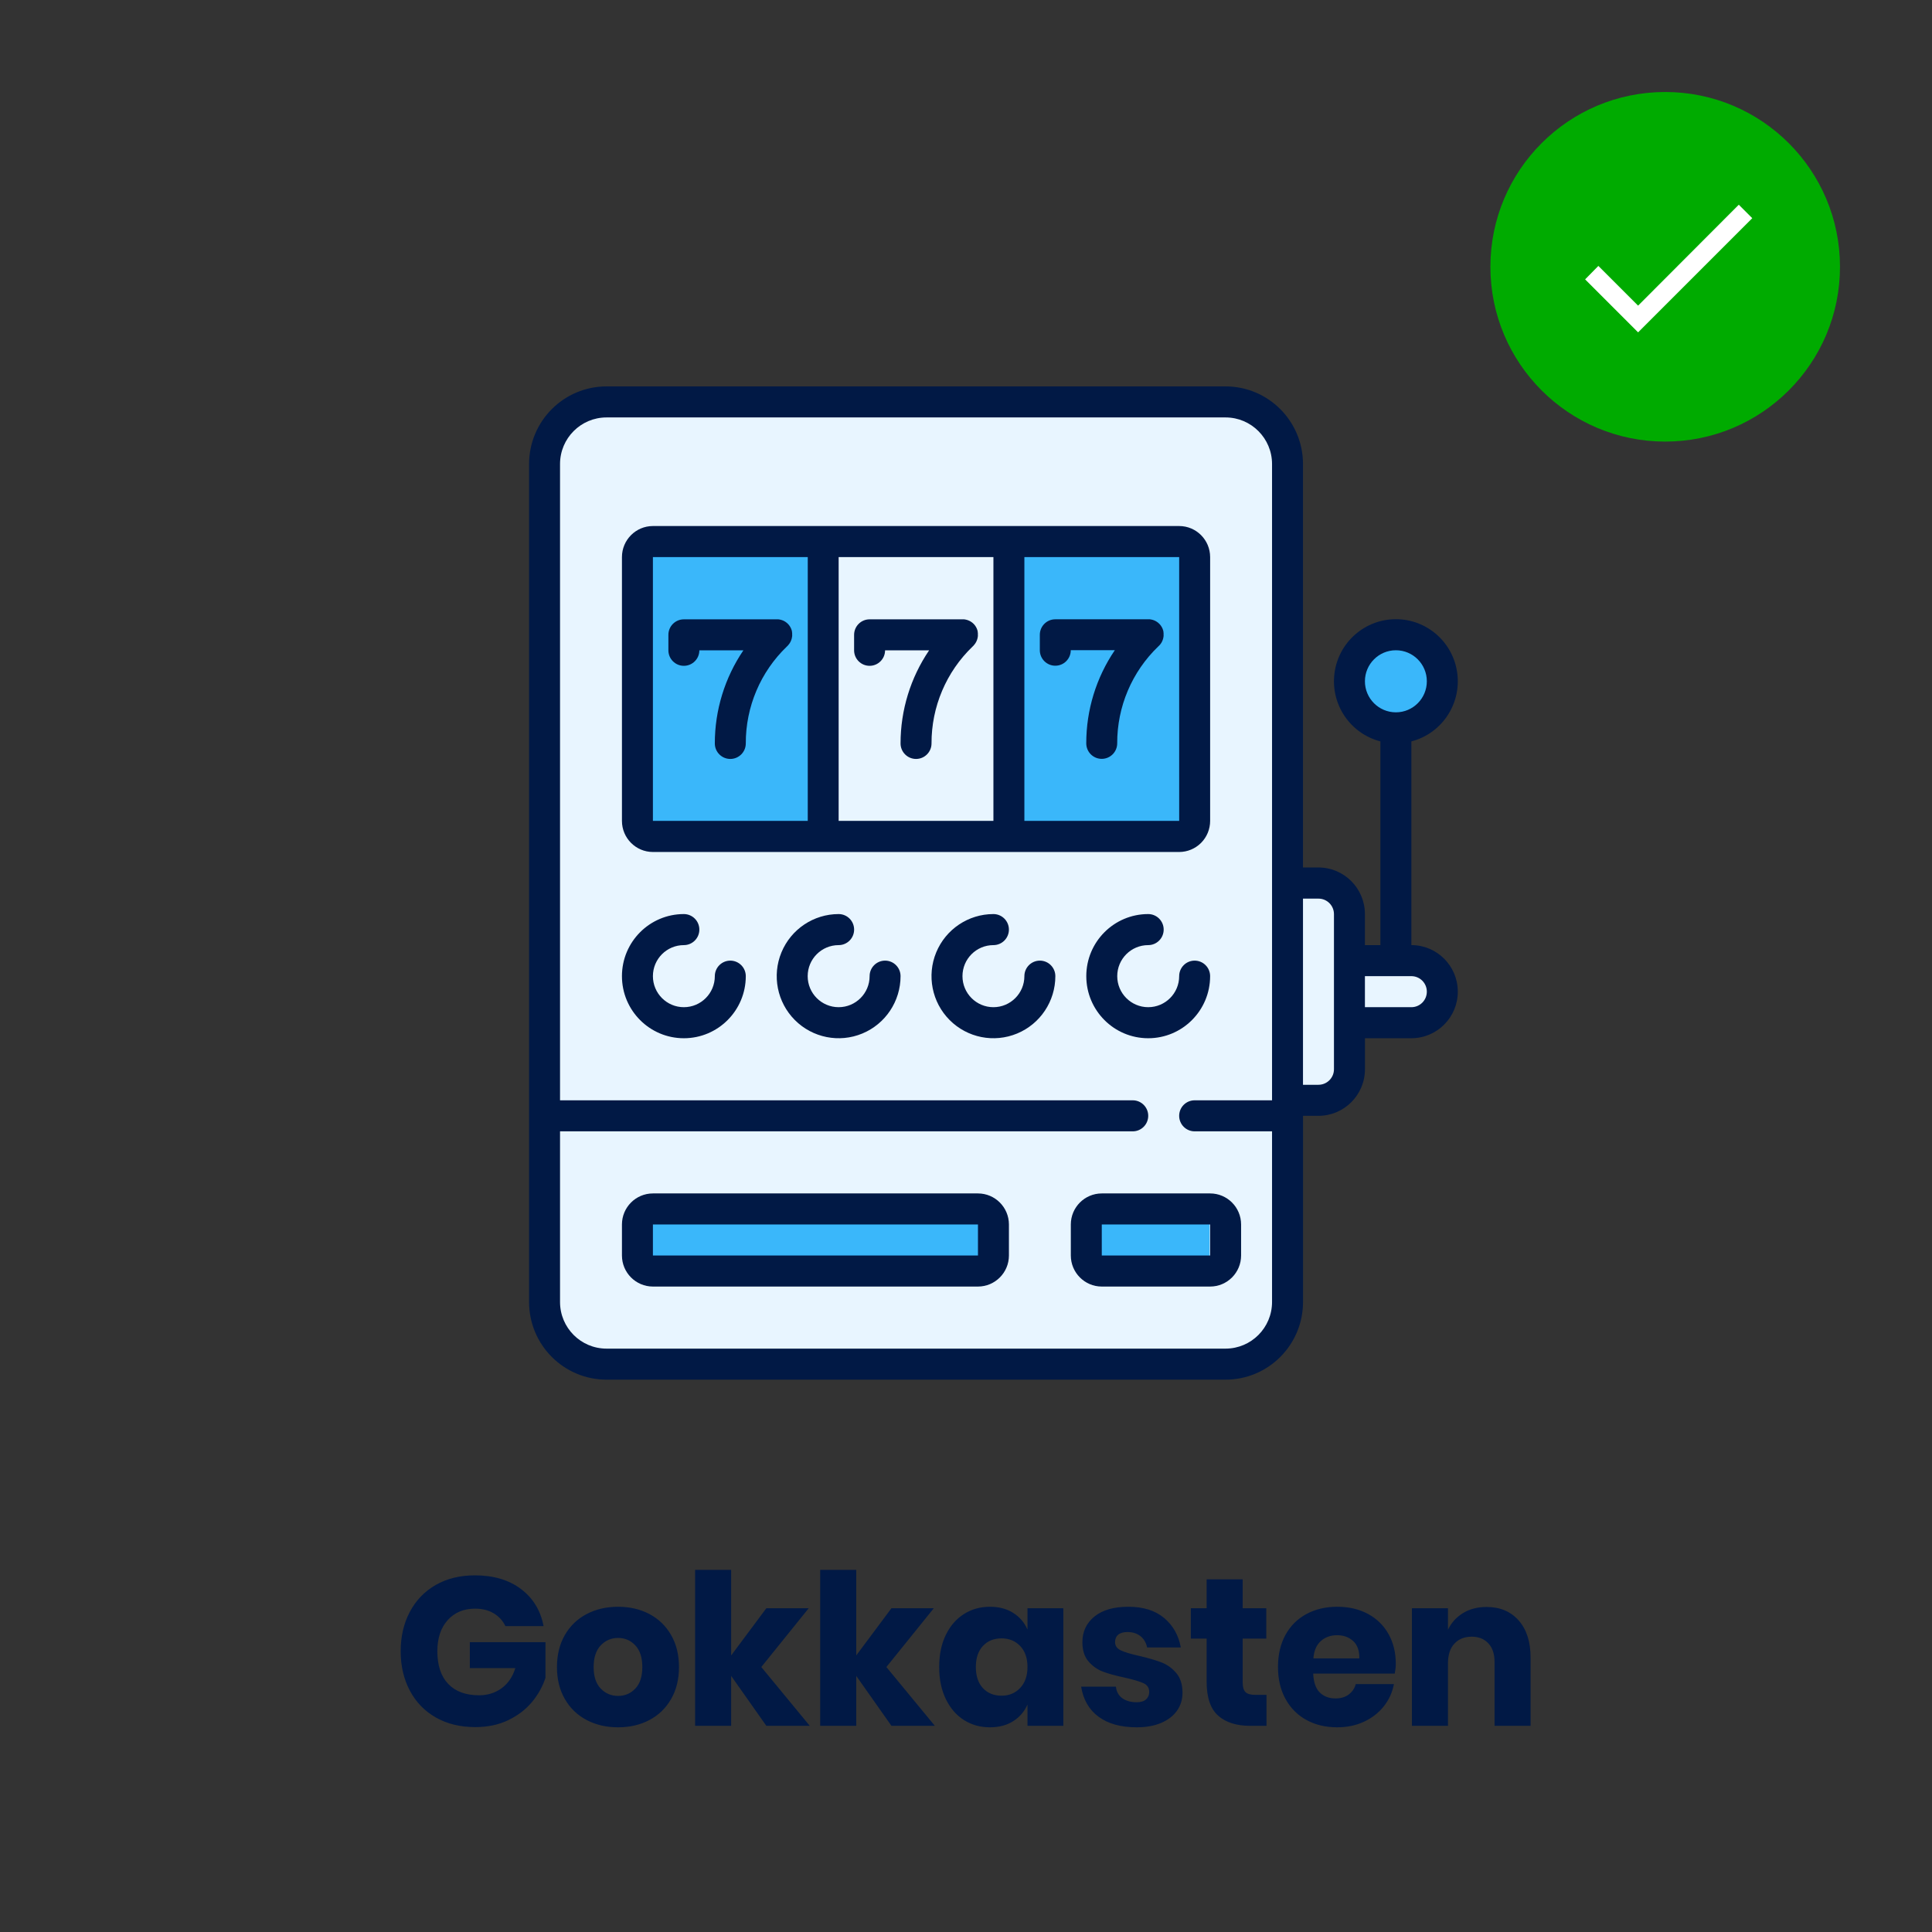
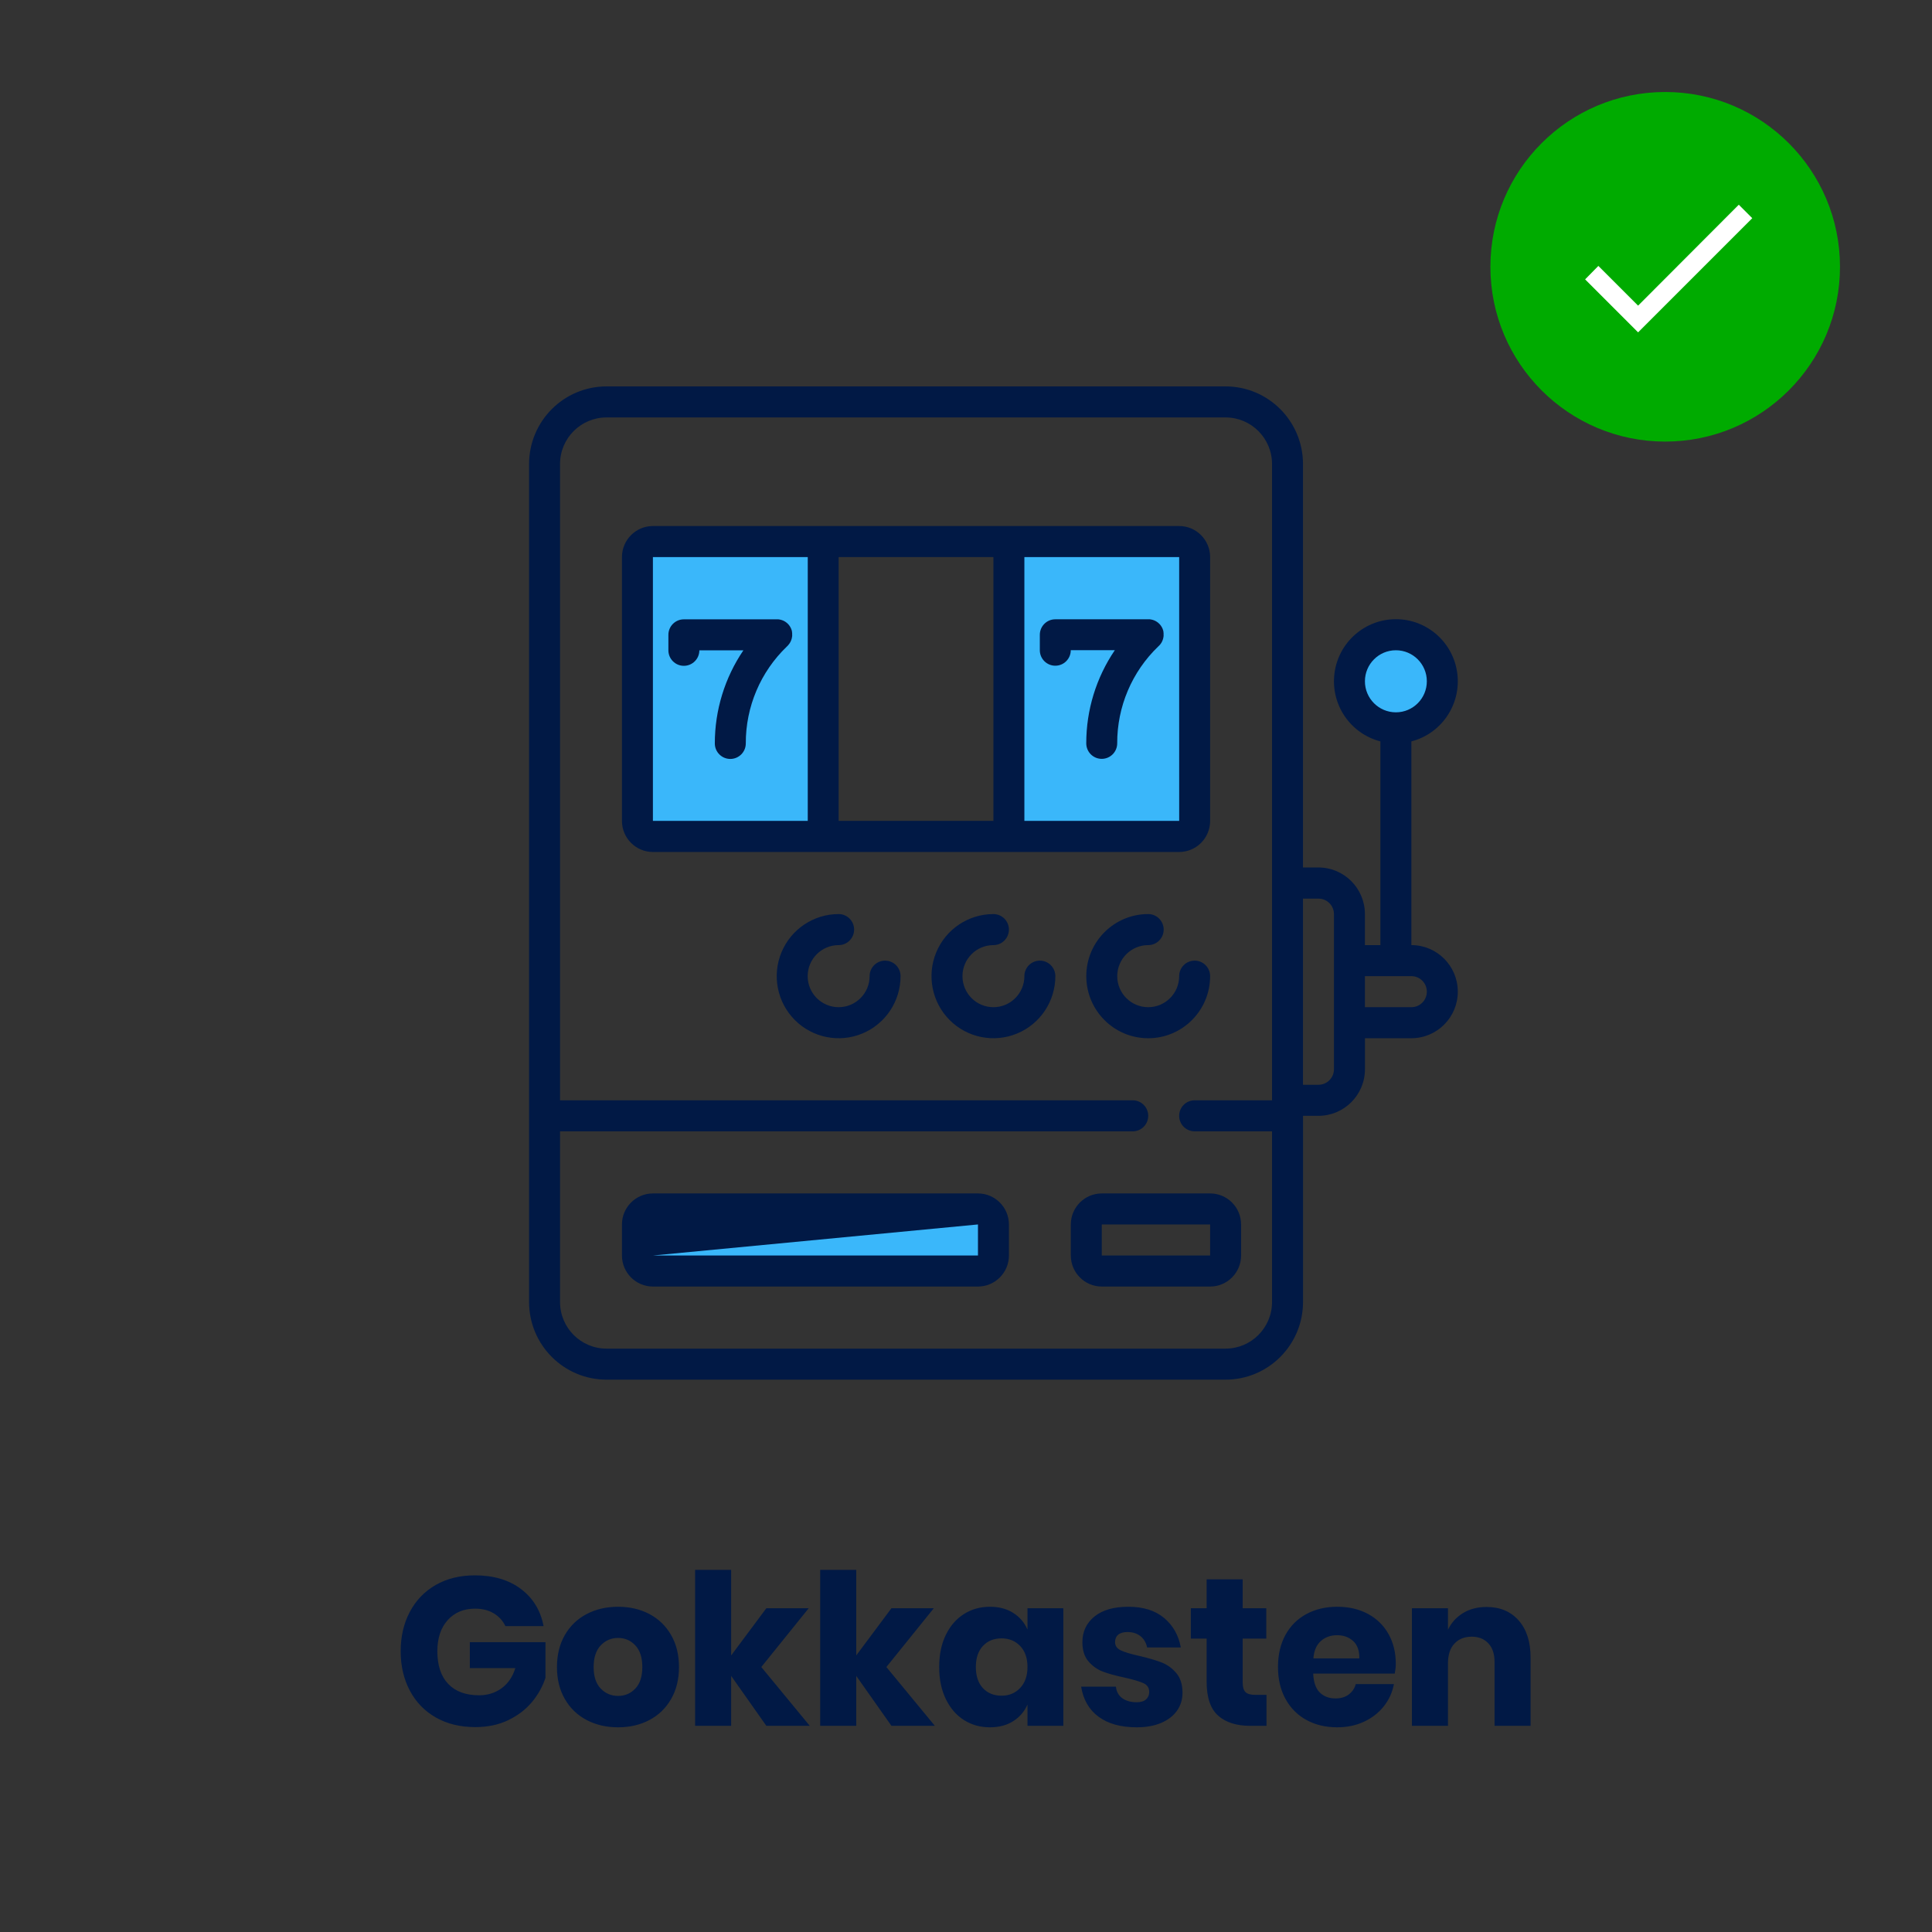
<svg xmlns="http://www.w3.org/2000/svg" xmlns:xlink="http://www.w3.org/1999/xlink" width="110px" height="110px" viewBox="0 0 110 110" version="1.1">
  <rect x="0" y="0" width="110" height="110" fill="#333333" stroke="none" />
  <title>gokkasten-beschikbaar</title>
  <desc>Created with Sketch.</desc>
  <defs>
    <rect id="path-1" x="0" y="0" width="110" height="110" rx="6" />
  </defs>
  <g id="Hb-icons" stroke="none" stroke-width="1" fill="none" fill-rule="evenodd">
    <g id="gokkasten-beschikbaar">
      <g id="Scientific_Games_Logo-640x426-2-Copy-10">
        <g id="Scientific_Games_Logo-640x426">
-           <path d="M31.057,74.071 L31.057,27.047 L31.503,24.445 L33.09,23.102 L35.411,22.632 L69.377,22.632 L71.405,23.407 L73.06,24.631 L73.41,27.869 L73.251,50.286 L75.95,50.499 L77.072,52.39 L77.072,54.633 L81.033,54.633 L82.199,56.023 L81.238,58.314 L77.072,58.314 L76.909,60.982 L75.95,62.12 L74.188,62.816 C73.67,63.073 73.41,63.137 73.41,63.008 C73.41,62.88 73.357,66.941 73.251,75.193 L71.25,77.615 L33.814,77.615 L32.506,76.785 L31.238,75.193 L31.057,74.071 Z" id="Path-59" fill="#E8F5FF" />
          <mask id="mask-2" fill="white">
            <use xlink:href="#path-1" />
          </mask>
          <g id="Mask" />
          <g id="Mask_Group_26-Clipped" mask="url(#mask-2)">
            <g transform="translate(29.333, 22)" id="Mask_Group_26">
              <g>
                <polygon id="Path_12315" fill="#3AB7FA" fill-rule="nonzero" points="7.607 9.208 16.907 9.208 16.907 24.9 7.607 24.9" />
                <polygon id="Path_12316" fill="#3AB7FA" fill-rule="nonzero" points="28.235 9.208 38.699 9.208 38.699 24.9 28.235 24.9" />
                <ellipse id="Ellipse_96" fill="#3AB7FA" fill-rule="nonzero" cx="50.302" cy="16.708" rx="2.563" ry="2.57" />
-                 <polygon id="Path_615" fill="#3AB7FA" fill-rule="nonzero" points="32.923 46.757 39.538 46.757 39.538 49.671 32.923 49.671" />
                <polygon id="Path_614" fill="#3AB7FA" fill-rule="nonzero" points="7.401 46.757 27.228 46.757 27.228 49.671 7.401 49.671" />
                <g id="slot-machine-with-sevens" transform="translate(0.79, 0)" fill="#011945">
                  <path d="M7.051,26.509 L37.013,26.509 C37.481,26.509 37.93,26.322 38.261,25.99 C38.592,25.658 38.777,25.208 38.777,24.738 L38.777,9.718 C38.776,8.742 37.988,7.951 37.015,7.95 L7.051,7.95 C6.078,7.951 5.289,8.742 5.288,9.718 L5.288,24.738 C5.288,25.715 6.077,26.508 7.051,26.509 L7.051,26.509 Z M17.626,24.738 L17.626,9.718 L26.438,9.718 L26.438,24.738 L17.626,24.738 Z M37.015,24.738 L28.201,24.738 L28.201,9.718 L37.014,9.718 L37.015,24.738 Z M7.051,9.718 L15.867,9.718 L15.867,24.738 L7.051,24.738 L7.051,9.718 Z" id="Path_12317" />
-                   <path d="M11.458,32.694 C10.971,32.694 10.576,33.09 10.576,33.578 C10.576,34.554 9.787,35.345 8.813,35.345 C7.84,35.345 7.051,34.554 7.051,33.578 C7.051,32.602 7.84,31.811 8.813,31.811 C9.3,31.811 9.695,31.415 9.695,30.927 C9.695,30.439 9.3,30.043 8.813,30.043 C6.866,30.043 5.288,31.626 5.288,33.578 C5.288,35.53 6.866,37.113 8.813,37.113 C10.76,37.113 12.339,35.53 12.339,33.578 C12.339,33.09 11.944,32.694 11.458,32.694 L11.458,32.694 Z" id="Path_12318" />
                  <path d="M20.27,32.694 C19.783,32.694 19.389,33.09 19.389,33.578 C19.389,34.554 18.599,35.345 17.626,35.345 C16.652,35.345 15.863,34.554 15.863,33.578 C15.863,32.602 16.652,31.811 17.626,31.811 C18.113,31.811 18.507,31.415 18.507,30.927 C18.507,30.439 18.113,30.043 17.626,30.043 C16.2,30.043 14.915,30.905 14.369,32.225 C13.823,33.546 14.125,35.067 15.133,36.078 C16.141,37.088 17.658,37.391 18.975,36.844 C20.292,36.297 21.151,35.008 21.151,33.578 C21.151,33.09 20.757,32.694 20.27,32.694 L20.27,32.694 Z" id="Path_12319" />
                  <path d="M29.083,32.694 C28.596,32.694 28.201,33.09 28.201,33.578 C28.201,34.554 27.412,35.345 26.438,35.345 C25.465,35.345 24.676,34.554 24.676,33.578 C24.676,32.602 25.465,31.811 26.438,31.811 C26.925,31.811 27.32,31.415 27.32,30.927 C27.32,30.439 26.925,30.043 26.438,30.043 C25.013,30.043 23.727,30.905 23.181,32.225 C22.636,33.546 22.937,35.067 23.946,36.078 C24.954,37.088 26.47,37.391 27.788,36.844 C29.105,36.297 29.964,35.008 29.964,33.578 C29.964,33.09 29.569,32.694 29.083,32.694 L29.083,32.694 Z" id="Path_12320" />
                  <path d="M38.776,33.578 C38.776,33.09 38.382,32.694 37.895,32.694 C37.408,32.694 37.014,33.09 37.014,33.578 C37.014,34.554 36.224,35.345 35.251,35.345 C34.277,35.345 33.488,34.554 33.488,33.578 C33.488,32.602 34.277,31.811 35.251,31.811 C35.738,31.811 36.132,31.415 36.132,30.927 C36.132,30.439 35.738,30.043 35.251,30.043 C33.304,30.043 31.726,31.626 31.726,33.578 C31.726,35.53 33.304,37.113 35.251,37.113 C37.198,37.113 38.776,35.53 38.776,33.578 L38.776,33.578 Z" id="Path_12321" />
                  <path d="M50.234,31.811 L50.234,20.212 C51.953,19.767 53.073,18.11 52.85,16.344 C52.626,14.578 51.128,13.254 49.353,13.254 C47.577,13.254 46.079,14.578 45.855,16.344 C45.632,18.11 46.752,19.767 48.471,20.212 L48.471,31.811 L47.59,31.811 L47.59,30.041 C47.588,28.578 46.405,27.392 44.946,27.39 L44.064,27.39 L44.064,4.418 C44.062,1.98 42.092,0.004 39.66,0 L4.407,0 C1.974,0.003 0.003,1.979 0,4.418 L0,52.133 C0.003,54.573 1.974,56.549 4.407,56.552 L39.66,56.552 C42.092,56.549 44.064,54.573 44.066,52.133 L44.066,41.53 L44.948,41.53 C46.407,41.529 47.59,40.343 47.592,38.879 L47.592,37.112 L50.234,37.112 C51.694,37.112 52.878,35.925 52.878,34.461 C52.878,32.997 51.694,31.81 50.234,31.81 L50.234,31.811 Z M47.59,16.79 C47.59,15.814 48.379,15.023 49.353,15.023 C50.326,15.023 51.115,15.814 51.115,16.79 C51.115,17.766 50.326,18.557 49.353,18.557 C48.379,18.556 47.59,17.765 47.59,16.789 L47.59,16.79 Z M39.66,54.785 L4.407,54.785 C2.947,54.783 1.764,53.597 1.763,52.133 L1.763,42.414 L34.371,42.414 C34.857,42.414 35.252,42.018 35.252,41.53 C35.252,41.042 34.857,40.647 34.371,40.647 L1.763,40.647 L1.763,4.418 C1.764,2.955 2.947,1.769 4.407,1.767 L39.66,1.767 C41.118,1.77 42.3,2.956 42.302,4.418 L42.302,40.647 L37.895,40.647 C37.408,40.647 37.014,41.042 37.014,41.53 C37.014,42.018 37.408,42.414 37.895,42.414 L42.302,42.414 L42.302,52.133 C42.3,53.596 41.118,54.782 39.66,54.785 Z M45.827,38.879 C45.827,39.367 45.432,39.762 44.946,39.763 L44.064,39.763 L44.064,29.164 L44.946,29.164 C45.432,29.164 45.827,29.559 45.827,30.047 L45.827,38.879 Z M50.234,35.344 L47.59,35.344 L47.59,33.578 L50.234,33.578 C50.721,33.578 51.115,33.974 51.115,34.462 C51.115,34.95 50.721,35.345 50.234,35.345 L50.234,35.344 Z" id="Path_12322" />
-                   <path d="M25.558,45.949 L7.051,45.949 C6.078,45.95 5.289,46.74 5.288,47.716 L5.288,49.483 C5.289,50.459 6.078,51.25 7.051,51.251 L25.558,51.251 C26.531,51.25 27.32,50.459 27.321,49.483 L27.321,47.715 C27.319,46.74 26.531,45.95 25.558,45.949 L25.558,45.949 Z M25.558,49.483 L7.051,49.483 L7.051,47.715 L25.558,47.715 L25.558,49.483 Z" id="Path_12323" />
+                   <path d="M25.558,45.949 L7.051,45.949 C6.078,45.95 5.289,46.74 5.288,47.716 L5.288,49.483 C5.289,50.459 6.078,51.25 7.051,51.251 L25.558,51.251 C26.531,51.25 27.32,50.459 27.321,49.483 L27.321,47.715 C27.319,46.74 26.531,45.95 25.558,45.949 L25.558,45.949 Z M25.558,49.483 L7.051,49.483 L25.558,47.715 L25.558,49.483 Z" id="Path_12323" />
                  <path d="M38.777,45.949 L32.608,45.949 C31.635,45.95 30.846,46.74 30.845,47.716 L30.845,49.483 C30.846,50.459 31.635,51.25 32.608,51.251 L38.777,51.251 C39.75,51.25 40.539,50.459 40.54,49.483 L40.54,47.715 C40.538,46.74 39.75,45.95 38.777,45.949 Z M38.777,49.483 L32.608,49.483 L32.608,47.715 L38.777,47.715 L38.777,49.483 Z" id="Path_12324" />
                  <path d="M14.76,14.723 L14.787,14.691 C14.797,14.679 14.806,14.667 14.816,14.654 L14.838,14.622 C14.847,14.609 14.854,14.595 14.862,14.582 L14.882,14.547 C14.889,14.534 14.894,14.521 14.9,14.508 C14.906,14.494 14.912,14.481 14.918,14.468 C14.924,14.454 14.927,14.442 14.931,14.43 C14.935,14.417 14.942,14.4 14.946,14.386 C14.95,14.371 14.953,14.36 14.956,14.348 C14.959,14.335 14.963,14.317 14.966,14.302 C14.969,14.286 14.966,14.274 14.973,14.26 C14.98,14.246 14.973,14.232 14.979,14.217 C14.985,14.202 14.979,14.183 14.979,14.166 C14.979,14.15 14.979,14.147 14.979,14.137 C14.979,14.127 14.979,14.137 14.979,14.131 C14.979,14.112 14.979,14.092 14.979,14.074 C14.979,14.055 14.979,14.054 14.979,14.044 C14.979,14.035 14.973,14.005 14.97,13.986 C14.967,13.966 14.97,13.967 14.97,13.958 C14.97,13.948 14.961,13.921 14.957,13.904 C14.952,13.886 14.957,13.883 14.949,13.874 C14.941,13.864 14.938,13.845 14.933,13.831 C14.928,13.816 14.925,13.805 14.92,13.793 C14.915,13.78 14.91,13.772 14.905,13.762 C14.9,13.753 14.89,13.73 14.882,13.715 L14.866,13.689 C14.856,13.673 14.847,13.656 14.836,13.64 L14.818,13.616 C14.807,13.601 14.796,13.585 14.783,13.57 L14.783,13.57 L14.763,13.548 C14.751,13.535 14.741,13.523 14.728,13.511 L14.696,13.482 L14.664,13.454 L14.626,13.426 L14.595,13.404 L14.555,13.379 L14.521,13.36 L14.481,13.341 L14.442,13.324 L14.404,13.31 L14.36,13.295 L14.322,13.286 L14.278,13.275 L14.235,13.268 L14.193,13.262 L14.14,13.262 L14.112,13.262 L8.813,13.262 C8.327,13.262 7.932,13.658 7.932,14.146 L7.932,15.026 C7.932,15.514 8.327,15.909 8.813,15.909 C9.3,15.909 9.695,15.514 9.695,15.026 L12.203,15.026 C11.142,16.589 10.575,18.437 10.576,20.328 C10.576,20.816 10.971,21.211 11.458,21.211 C11.944,21.211 12.339,20.816 12.339,20.328 C12.332,18.247 13.175,16.255 14.674,14.815 L14.695,14.794 L14.731,14.76 L14.76,14.723 Z" id="Path_12325" />
-                   <path d="M25.334,14.723 L25.362,14.691 C25.371,14.679 25.38,14.667 25.39,14.654 L25.412,14.622 C25.421,14.609 25.429,14.595 25.436,14.582 L25.456,14.547 C25.463,14.534 25.469,14.521 25.474,14.508 C25.48,14.494 25.486,14.481 25.492,14.468 C25.498,14.454 25.502,14.442 25.506,14.43 C25.509,14.417 25.516,14.4 25.52,14.386 C25.524,14.371 25.527,14.36 25.53,14.348 C25.533,14.335 25.538,14.317 25.541,14.302 C25.543,14.286 25.541,14.274 25.547,14.26 C25.554,14.246 25.547,14.232 25.553,14.217 C25.559,14.202 25.553,14.183 25.553,14.166 C25.553,14.15 25.553,14.147 25.553,14.137 C25.553,14.127 25.553,14.137 25.553,14.131 C25.553,14.112 25.553,14.092 25.553,14.074 C25.553,14.055 25.553,14.054 25.553,14.044 C25.553,14.035 25.547,14.005 25.544,13.986 C25.542,13.966 25.544,13.967 25.544,13.958 C25.544,13.948 25.536,13.921 25.531,13.904 C25.526,13.886 25.531,13.883 25.523,13.874 C25.515,13.864 25.512,13.845 25.508,13.831 C25.503,13.816 25.499,13.805 25.494,13.793 C25.489,13.78 25.484,13.772 25.479,13.762 C25.474,13.753 25.465,13.73 25.456,13.715 L25.44,13.689 C25.431,13.673 25.421,13.656 25.41,13.64 L25.393,13.616 C25.381,13.601 25.37,13.585 25.358,13.57 L25.358,13.57 L25.337,13.548 C25.326,13.535 25.315,13.523 25.302,13.511 L25.27,13.482 L25.238,13.454 L25.2,13.426 L25.168,13.404 L25.128,13.379 L25.093,13.36 L25.054,13.341 L25.014,13.324 L24.976,13.31 L24.933,13.295 L24.895,13.286 L24.85,13.275 L24.807,13.268 L24.765,13.262 L24.713,13.262 L24.685,13.262 L19.388,13.262 C18.901,13.262 18.506,13.658 18.506,14.146 L18.506,15.026 C18.506,15.514 18.901,15.909 19.388,15.909 C19.874,15.909 20.269,15.514 20.269,15.026 L22.778,15.026 C21.717,16.589 21.15,18.437 21.151,20.328 C21.151,20.816 21.546,21.211 22.033,21.211 C22.519,21.211 22.914,20.816 22.914,20.328 C22.907,18.247 23.751,16.255 25.249,14.815 L25.27,14.794 L25.306,14.76 L25.334,14.723 Z" id="Path_12326" />
                  <path d="M29.961,15.903 C30.448,15.903 30.842,15.508 30.842,15.02 L33.35,15.02 C32.289,16.583 31.722,18.431 31.724,20.322 C31.724,20.81 32.118,21.206 32.605,21.206 C33.092,21.206 33.486,20.81 33.486,20.322 C33.479,18.241 34.323,16.249 35.821,14.809 L35.842,14.789 L35.878,14.754 L35.908,14.722 L35.935,14.69 C35.945,14.678 35.953,14.666 35.963,14.653 L35.985,14.621 C35.994,14.608 36.002,14.594 36.01,14.581 L36.029,14.546 C36.036,14.533 36.042,14.52 36.048,14.507 C36.054,14.493 36.059,14.48 36.065,14.467 C36.071,14.453 36.075,14.441 36.079,14.429 C36.083,14.416 36.09,14.399 36.093,14.385 C36.097,14.37 36.1,14.359 36.103,14.347 C36.106,14.334 36.111,14.316 36.114,14.301 C36.117,14.285 36.114,14.273 36.121,14.259 C36.127,14.245 36.121,14.231 36.126,14.216 C36.132,14.201 36.126,14.182 36.126,14.165 C36.126,14.149 36.126,14.146 36.126,14.136 C36.126,14.126 36.126,14.136 36.126,14.13 C36.126,14.111 36.126,14.091 36.126,14.073 C36.126,14.054 36.126,14.053 36.126,14.043 C36.126,14.034 36.121,14.004 36.118,13.985 C36.115,13.965 36.118,13.966 36.118,13.957 C36.118,13.947 36.109,13.92 36.104,13.903 C36.099,13.885 36.104,13.882 36.096,13.873 C36.089,13.863 36.086,13.844 36.081,13.83 C36.076,13.815 36.072,13.804 36.067,13.792 C36.062,13.779 36.057,13.771 36.053,13.761 C36.048,13.752 36.038,13.729 36.029,13.714 L36.014,13.688 C36.004,13.672 35.994,13.655 35.983,13.639 L35.966,13.615 C35.954,13.6 35.944,13.584 35.931,13.569 L35.931,13.569 L35.911,13.547 C35.899,13.534 35.888,13.522 35.875,13.51 L35.843,13.481 L35.812,13.453 L35.774,13.425 L35.743,13.403 L35.703,13.378 L35.669,13.359 L35.629,13.339 L35.59,13.322 L35.553,13.308 L35.509,13.293 L35.47,13.284 L35.425,13.273 L35.382,13.266 L35.34,13.26 L35.288,13.26 L35.26,13.26 L29.961,13.26 C29.474,13.26 29.08,13.656 29.08,14.144 L29.08,15.026 C29.083,15.511 29.476,15.903 29.961,15.903 L29.961,15.903 Z" id="Path_12327" />
                </g>
              </g>
            </g>
          </g>
          <g id="Group-12" mask="url(#mask-2)">
            <g transform="translate(84.857, 5.238)">
              <g>
                <circle id="Ellipse_119" fill="#00AB00" fill-rule="nonzero" cx="9.952" cy="9.952" r="9.952" />
                <polygon id="" fill="#FFFFFF" fill-rule="nonzero" points="8.409 13.685 14.909 7.185 14.142 6.418 8.409 12.164 6.147 9.902 5.393 10.669" />
              </g>
            </g>
          </g>
          <path d="M27.061,98.334 C27.765,98.334 28.391,98.202 28.939,97.938 C29.487,97.674 29.937,97.33 30.289,96.906 C30.641,96.482 30.897,96.022 31.057,95.526 L31.057,95.526 L31.057,93.498 L26.749,93.498 L26.749,94.974 L29.341,94.974 C29.189,95.47 28.929,95.852 28.561,96.12 C28.193,96.388 27.765,96.522 27.277,96.522 C26.517,96.522 25.931,96.306 25.519,95.874 C25.107,95.442 24.901,94.822 24.901,94.014 C24.901,93.27 25.097,92.68 25.489,92.244 C25.881,91.808 26.401,91.59 27.049,91.59 C27.465,91.59 27.821,91.68 28.117,91.86 C28.413,92.04 28.633,92.282 28.777,92.586 L28.777,92.586 L30.949,92.586 C30.781,91.698 30.353,90.994 29.665,90.474 C28.977,89.954 28.101,89.694 27.037,89.694 C26.189,89.694 25.447,89.876 24.811,90.24 C24.175,90.604 23.683,91.114 23.335,91.77 C22.987,92.426 22.813,93.174 22.813,94.014 C22.813,94.854 22.987,95.602 23.335,96.258 C23.683,96.914 24.177,97.424 24.817,97.788 C25.457,98.152 26.205,98.334 27.061,98.334 Z M35.191,98.346 C35.855,98.346 36.449,98.208 36.973,97.932 C37.497,97.656 37.909,97.258 38.209,96.738 C38.509,96.218 38.659,95.61 38.659,94.914 C38.659,94.218 38.509,93.61 38.209,93.09 C37.909,92.57 37.497,92.172 36.973,91.896 C36.449,91.62 35.855,91.482 35.191,91.482 C34.527,91.482 33.931,91.62 33.403,91.896 C32.875,92.172 32.461,92.57 32.161,93.09 C31.861,93.61 31.711,94.218 31.711,94.914 C31.711,95.61 31.861,96.218 32.161,96.738 C32.461,97.258 32.875,97.656 33.403,97.932 C33.931,98.208 34.527,98.346 35.191,98.346 Z M35.191,96.558 C34.799,96.558 34.469,96.418 34.201,96.138 C33.933,95.858 33.799,95.45 33.799,94.914 C33.799,94.378 33.933,93.968 34.201,93.684 C34.469,93.4 34.799,93.258 35.191,93.258 C35.583,93.258 35.911,93.4 36.175,93.684 C36.439,93.968 36.571,94.378 36.571,94.914 C36.571,95.45 36.439,95.858 36.175,96.138 C35.911,96.418 35.583,96.558 35.191,96.558 Z M41.629,98.262 L41.629,95.418 L43.633,98.262 L46.105,98.262 L43.345,94.914 L46.045,91.566 L43.633,91.566 L41.629,94.254 L41.629,89.382 L39.577,89.382 L39.577,98.262 L41.629,98.262 Z M48.751,98.262 L48.751,95.418 L50.755,98.262 L53.227,98.262 L50.467,94.914 L53.167,91.566 L50.755,91.566 L48.751,94.254 L48.751,89.382 L46.699,89.382 L46.699,98.262 L48.751,98.262 Z M56.365,98.346 C56.877,98.346 57.317,98.23 57.685,97.998 C58.053,97.766 58.325,97.45 58.501,97.05 L58.501,97.05 L58.501,98.262 L60.541,98.262 L60.541,91.566 L58.501,91.566 L58.501,92.778 C58.325,92.378 58.053,92.062 57.685,91.83 C57.317,91.598 56.877,91.482 56.365,91.482 C55.813,91.482 55.319,91.62 54.883,91.896 C54.447,92.172 54.103,92.568 53.851,93.084 C53.599,93.6 53.473,94.21 53.473,94.914 C53.473,95.61 53.599,96.218 53.851,96.738 C54.103,97.258 54.447,97.656 54.883,97.932 C55.319,98.208 55.813,98.346 56.365,98.346 Z M57.025,96.546 C56.585,96.546 56.231,96.402 55.963,96.114 C55.695,95.826 55.561,95.426 55.561,94.914 C55.561,94.402 55.695,94.002 55.963,93.714 C56.231,93.426 56.585,93.282 57.025,93.282 C57.457,93.282 57.811,93.428 58.087,93.72 C58.363,94.012 58.501,94.41 58.501,94.914 C58.501,95.41 58.363,95.806 58.087,96.102 C57.811,96.398 57.457,96.546 57.025,96.546 Z M64.723,98.346 C65.259,98.346 65.723,98.262 66.115,98.094 C66.507,97.926 66.807,97.694 67.015,97.398 C67.223,97.102 67.327,96.762 67.327,96.378 C67.327,95.906 67.207,95.53 66.967,95.25 C66.727,94.97 66.443,94.768 66.115,94.644 C65.787,94.52 65.367,94.398 64.855,94.278 C64.383,94.174 64.037,94.07 63.817,93.966 C63.597,93.862 63.487,93.706 63.487,93.498 C63.487,93.314 63.547,93.172 63.667,93.072 C63.787,92.972 63.963,92.922 64.195,92.922 C64.491,92.922 64.737,93 64.933,93.156 C65.129,93.312 65.255,93.526 65.311,93.798 L65.311,93.798 L67.231,93.798 C67.103,93.102 66.785,92.542 66.277,92.118 C65.769,91.694 65.091,91.482 64.243,91.482 C63.411,91.482 62.767,91.668 62.311,92.04 C61.855,92.412 61.627,92.898 61.627,93.498 C61.627,93.962 61.743,94.328 61.975,94.596 C62.207,94.864 62.483,95.058 62.803,95.178 C63.123,95.298 63.531,95.41 64.027,95.514 C64.523,95.626 64.881,95.732 65.101,95.832 C65.321,95.932 65.431,96.098 65.431,96.33 C65.431,96.506 65.371,96.648 65.251,96.756 C65.131,96.864 64.955,96.918 64.723,96.918 C64.387,96.918 64.113,96.842 63.901,96.69 C63.689,96.538 63.567,96.318 63.535,96.03 L63.535,96.03 L61.555,96.03 C61.675,96.774 62.007,97.346 62.551,97.746 C63.095,98.146 63.819,98.346 64.723,98.346 Z M72.109,98.262 L72.109,96.498 L71.461,96.498 C71.205,96.498 71.023,96.446 70.915,96.342 C70.807,96.238 70.753,96.054 70.753,95.79 L70.753,95.79 L70.753,93.294 L72.097,93.294 L72.097,91.566 L70.753,91.566 L70.753,89.922 L68.701,89.922 L68.701,91.566 L67.801,91.566 L67.801,93.294 L68.701,93.294 L68.701,95.754 C68.701,96.65 68.919,97.292 69.355,97.68 C69.791,98.068 70.401,98.262 71.185,98.262 L71.185,98.262 L72.109,98.262 Z M76.135,98.346 C76.695,98.346 77.203,98.24 77.659,98.028 C78.115,97.816 78.491,97.524 78.787,97.152 C79.083,96.78 79.275,96.358 79.363,95.886 L79.363,95.886 L77.191,95.886 C77.127,96.126 76.995,96.322 76.795,96.474 C76.595,96.626 76.343,96.702 76.039,96.702 C75.679,96.702 75.383,96.592 75.151,96.372 C74.919,96.152 74.791,95.79 74.767,95.286 L74.767,95.286 L79.411,95.286 C79.451,95.086 79.471,94.902 79.471,94.734 C79.471,94.094 79.333,93.528 79.057,93.036 C78.781,92.544 78.391,92.162 77.887,91.89 C77.383,91.618 76.799,91.482 76.135,91.482 C75.479,91.482 74.895,91.62 74.383,91.896 C73.871,92.172 73.473,92.568 73.189,93.084 C72.905,93.6 72.763,94.21 72.763,94.914 C72.763,95.61 72.907,96.218 73.195,96.738 C73.483,97.258 73.881,97.656 74.389,97.932 C74.897,98.208 75.479,98.346 76.135,98.346 Z M77.395,94.422 L74.779,94.422 C74.811,93.99 74.951,93.662 75.199,93.438 C75.447,93.214 75.759,93.102 76.135,93.102 C76.495,93.102 76.797,93.212 77.041,93.432 C77.285,93.652 77.403,93.982 77.395,94.422 L77.395,94.422 Z M82.441,98.262 L82.441,94.71 C82.441,94.222 82.563,93.846 82.807,93.582 C83.051,93.318 83.381,93.186 83.797,93.186 C84.189,93.186 84.503,93.312 84.739,93.564 C84.975,93.816 85.093,94.166 85.093,94.614 L85.093,94.614 L85.093,98.262 L87.145,98.262 L87.145,94.374 C87.145,93.478 86.919,92.774 86.467,92.262 C86.015,91.75 85.405,91.494 84.637,91.494 C84.125,91.494 83.679,91.61 83.299,91.842 C82.919,92.074 82.633,92.39 82.441,92.79 L82.441,92.79 L82.441,91.566 L80.389,91.566 L80.389,98.262 L82.441,98.262 Z" id="Gokkasten" fill="#011945" fill-rule="nonzero" mask="url(#mask-2)" />
        </g>
      </g>
    </g>
  </g>
</svg>